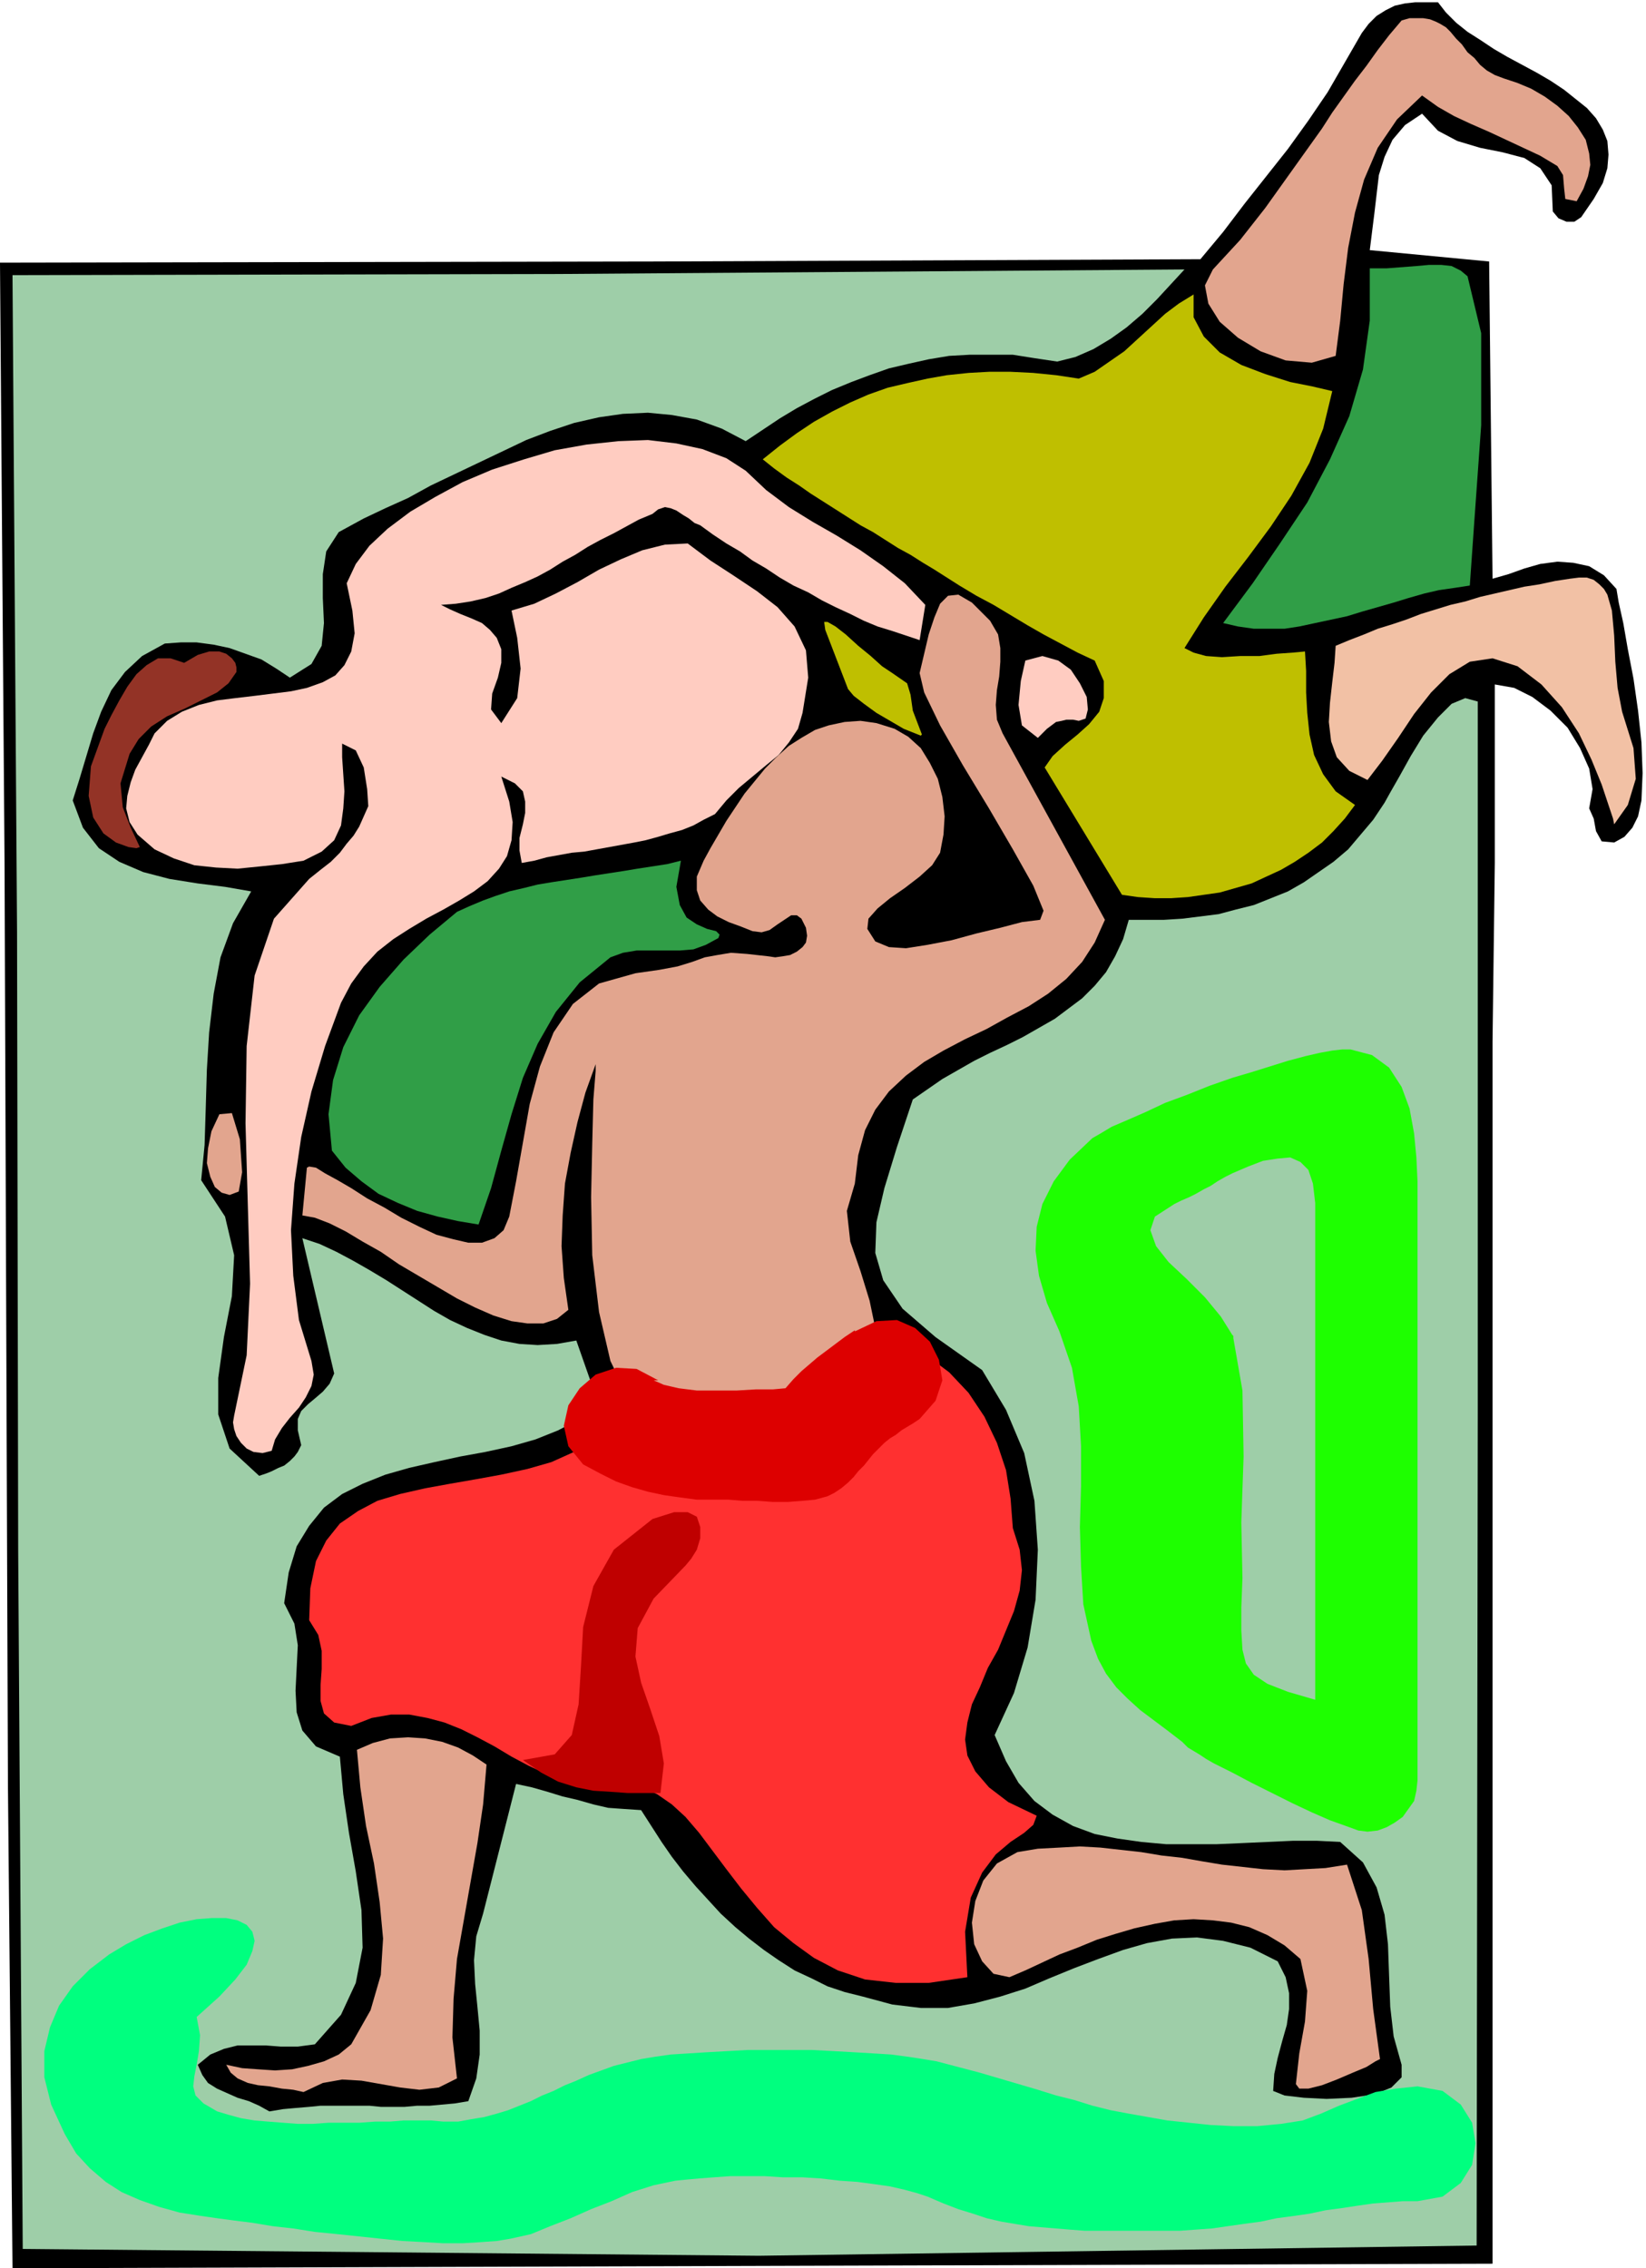
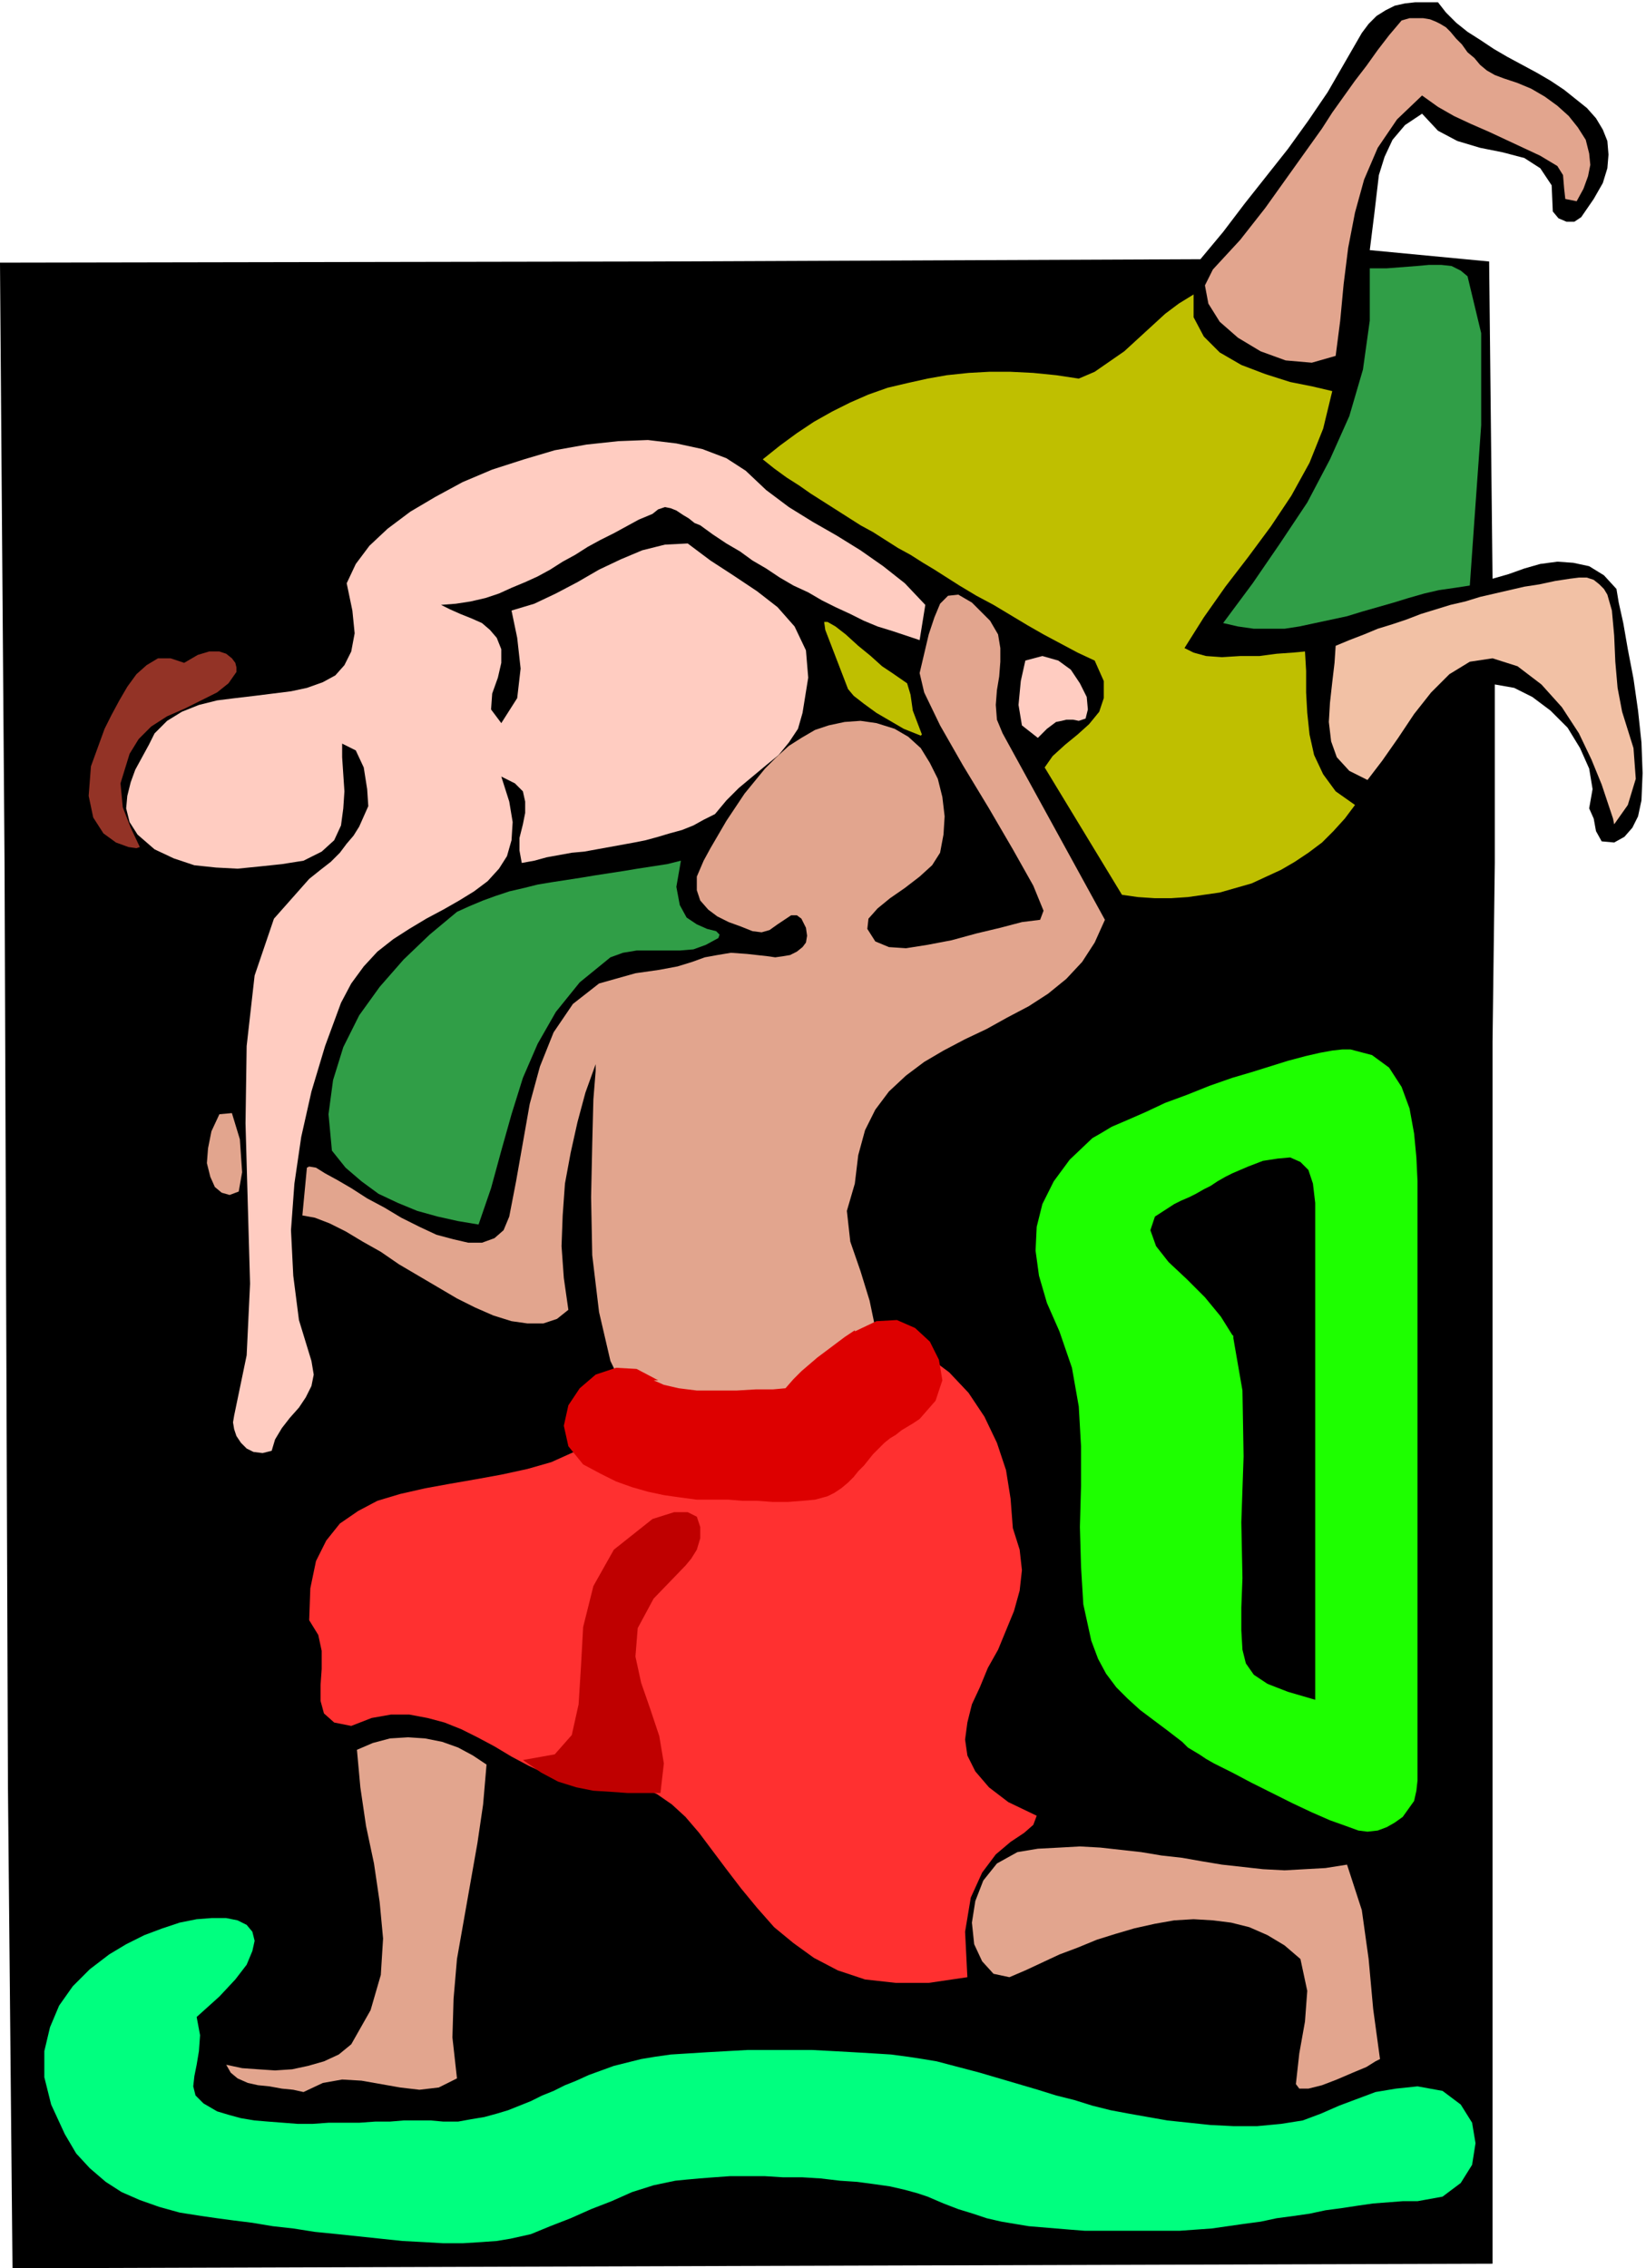
<svg xmlns="http://www.w3.org/2000/svg" fill-rule="evenodd" height="191.52" preserveAspectRatio="none" stroke-linecap="round" viewBox="0 0 1448 1995" width="1.448in">
  <style>.pen1{stroke:none}.brush4{fill:#e2a58e}.brush5{fill:#309e47}.brush7{fill:#bfbf00}.brush8{fill:#ffccc1}</style>
  <path class="pen1" style="fill:#000" d="m1398 711 3-17-3-18-8-18-11-18-15-15-16-12-16-8-17-3v157l-1 78-1 79v1075l-670 2-632 2-4-423-3-813-4-528 577-1 479-2 20-24 19-25 19-24 19-24 18-25 17-25 15-26 15-26 6-8 7-7 8-5 8-4 9-2 9-1h20l7 9 9 9 10 8 11 7 12 8 12 7 13 7 13 7 12 7 12 8 10 8 10 8 8 9 6 10 4 10 1 12-1 12-4 13-8 14-11 16-6 4h-7l-7-3-5-6-1-23-10-15-14-9-19-5-20-4-20-6-17-9-14-15-15 10-11 13-7 15-5 16-2 17-2 17-2 16-2 16 105 10 3 279 14-4 14-5 14-4 15-2 14 1 14 3 13 8 11 12 2 12 4 18 4 23 5 26 4 28 3 28 1 27-1 24-3 14-5 10-7 8-9 5-11-1-5-9-2-11-4-9z" />
  <path class="pen1" style="fill:#f2c1a5" d="m1335 586-22-7-20 3-18 11-16 16-15 19-14 21-14 20-13 17-16-8-11-12-5-14-2-17 1-17 2-18 2-17 1-15 12-5 13-5 12-5 13-4 12-4 13-5 13-4 13-4 13-3 13-4 13-3 13-3 13-3 13-2 14-3 13-2 8-1h7l6 2 5 4 4 4 3 5 2 7 2 7 2 22 1 23 2 23 4 21 10 32 2 27-7 23-12 17-1-5-4-12-6-18-9-22-11-23-15-23-18-20-21-16z" />
  <path class="pen1 brush4" d="m1370 146-15-9-15-7-15-7-15-7-16-7-15-7-14-8-14-10-22 21-17 25-12 28-8 29-6 31-4 32-3 32-4 31-21 6-23-2-22-8-20-12-16-14-10-16-3-16 7-14 12-13 12-13 11-14 11-14 10-14 10-14 10-14 10-14 10-14 9-14 10-14 10-14 10-13 10-14 10-13 11-13 7-2h12l6 1 5 2 4 2 5 3 4 4 5 6 5 5 5 7 6 5 5 6 6 5 7 4 8 3 12 4 12 5 12 7 11 8 10 9 8 10 7 11 3 12 1 10-2 10-4 11-6 11-10-2-1-9-1-12-5-8z" />
  <path class="pen1 brush5" d="m1076 548 26-35 24-35 24-36 20-38 17-38 12-41 6-43v-46h15l13-1 13-1 11-1h11l9 1 8 4 6 5 12 50v81l-6 84-4 57-13 2-14 2-13 3-14 4-13 4-14 4-14 4-13 4-14 3-14 3-14 3-13 2h-27l-14-2-13-3z" />
-   <path class="pen1" style="fill:#9ecea8" d="m667 1984-647-6-4-614-1-544-4-578 480-1 551-4-12 13-12 13-13 13-14 12-14 10-15 9-16 7-16 4-20-3-19-3h-38l-18 1-18 3-18 4-17 4-17 6-16 6-17 7-16 8-15 8-15 9-15 10-15 10-21-11-22-8-22-4-21-2-22 1-21 3-22 5-21 7-21 8-21 10-21 10-21 10-21 10-20 11-20 9-19 9-22 12-11 17-3 20v21l1 22-2 20-9 16-19 12-12-8-13-8-14-5-14-5-14-3-15-2h-14l-14 1-20 11-15 14-12 16-9 19-7 19-6 20-6 20-6 19 9 24 14 18 18 12 21 9 23 6 25 4 24 3 23 4-16 28-11 30-6 32-4 34-2 33-1 34-1 32-3 31 21 32 8 34-2 36-7 36-5 36v32l10 30 26 24 6-2 5-2 6-3 5-2 5-4 4-4 3-4 3-6-3-13v-10l3-7 6-6 6-5 7-6 6-7 4-9-28-119 15 5 15 7 15 8 14 8 15 9 14 9 14 9 14 9 14 8 15 7 15 6 15 5 16 3 16 1 17-1 17-3 20 57-17 12-19 10-20 8-21 6-23 5-22 4-23 5-22 5-21 6-20 8-18 9-16 12-13 16-11 18-7 23-4 27 9 18 3 19-1 20-1 20 1 19 5 16 12 14 21 9 3 33 5 34 6 34 5 34 1 33-6 31-13 28-23 26-15 2h-15l-13-1h-25l-12 3-12 5-11 9 4 9 5 7 8 5 9 4 9 4 10 3 9 4 9 5 12-2 11-1 12-1 10-1h43l10 1h21l11-1h11l11-1 11-1 12-2 7-20 3-21v-21l-2-21-2-20-1-21 2-21 6-20 29-114 14 3 14 4 13 4 13 3 14 4 13 3 14 1 15 1 9 14 9 14 9 13 10 13 11 13 11 12 11 12 13 12 12 10 13 10 13 9 14 9 15 7 14 7 15 5 16 4 26 7 25 3h24l23-4 23-6 22-7 21-9 22-9 21-8 22-8 21-6 22-4 22-1 23 3 24 6 24 12 7 14 3 14v14l-2 14-4 14-4 15-3 14-1 15 10 4 17 2 20 1 22-1 20-3 15-6 9-9v-11l-7-25-3-26-1-27-1-28-3-26-7-24-12-22-20-18-20-1h-22l-22 1-22 1-23 1h-44l-22-2-21-3-20-4-19-7-18-10-16-12-14-16-11-19-10-23 17-37 12-40 7-42 2-44-3-43-9-42-16-38-21-35-41-29-29-25-17-25-7-24 1-27 7-30 11-36 14-42 13-9 13-9 14-8 14-8 14-7 15-7 14-7 14-8 14-8 12-9 12-9 11-11 10-12 8-14 7-15 5-17h31l16-1 16-2 16-2 15-4 16-4 15-6 15-6 14-8 13-9 13-9 13-11 11-13 11-13 10-15 5-9 8-14 10-18 11-18 13-16 12-12 12-5 11 3v626l-1 732-632 9z" />
  <path class="pen1 brush4" d="m1144 1723-14-12-15-9-16-7-16-4-16-2-17-1-17 1-17 3-18 4-17 5-16 5-17 7-16 6-15 7-15 7-14 6-14-3-10-11-7-15-2-19 3-19 7-18 12-15 18-10 18-3 19-1 18-1 18 1 18 2 18 2 18 3 18 2 17 3 18 3 18 2 18 2 19 1 18-1 18-1 19-3 13 40 6 43 4 44 6 44-4 2-8 5-12 5-14 6-13 5-12 3h-8l-3-4 3-27 5-28 2-27-6-28z" />
  <path class="pen1 brush7" d="m919 675 7-10 11-10 11-9 10-9 9-11 4-12v-15l-8-18-15-7-15-8-15-8-14-8-15-9-15-9-15-8-15-9-11-7-11-7-10-6-11-7-11-6-11-7-11-7-11-6-11-7-11-7-11-7-11-7-10-7-11-7-11-8-10-8 15-12 15-11 15-10 16-9 16-8 16-7 17-6 17-4 18-4 17-3 19-2 18-1h19l20 1 20 2 20 3 14-6 13-9 13-9 12-11 12-11 12-11 12-9 13-8v20l9 17 14 14 19 11 21 8 22 7 20 4 17 4-8 33-12 30-16 29-18 27-20 27-20 26-19 27-17 27 8 4 11 3 14 1 16-1h17l15-2 14-1 11-1 1 17v19l1 18 2 19 4 18 8 17 11 15 17 12-9 12-10 11-10 10-12 9-12 8-12 7-13 6-13 6-14 4-14 4-14 2-14 2-15 1h-14l-15-1-14-2-68-112z" />
  <path class="pen1 brush4" d="m715 1217-10 2-9 2-10 2-11 2-10 2-11 2-10 1-11 2-10 1-11 1h-31l-9-1-10-1-9-2-16-33-10-43-6-50-1-51 1-47 1-39 2-25v-6l-9 25-7 26-6 27-5 27-2 28-1 27 2 28 4 28-10 8-12 4h-14l-14-2-16-5-16-7-16-8-17-10-17-10-17-10-16-11-16-9-15-9-14-7-13-5-11-2 4-42 2-1 6 1 8 5 11 6 12 7 14 9 15 8 15 9 16 8 15 7 15 4 13 3h12l11-4 8-7 5-12 6-31 6-34 6-34 9-33 12-30 17-25 23-18 32-9 21-3 16-3 13-4 11-4 11-2 12-2 14 1 18 2 7 1 7-1 6-1 6-3 5-4 3-4 1-6-1-7-4-8-4-3h-5l-6 4-6 4-7 5-7 2-8-1-10-4-11-4-10-5-8-6-7-8-3-9v-12l6-14 6-11 7-12 7-12 8-12 8-12 9-11 9-11 10-10 11-10 11-7 12-7 12-4 14-3 14-1 14 2 16 5 12 7 11 10 8 13 7 14 4 16 2 17-1 16-3 16-7 11-11 10-13 10-13 9-11 9-8 9-1 9 7 11 12 5 15 1 19-3 21-4 22-6 21-5 19-5 16-2 3-8-9-22-18-32-21-36-23-38-20-35-14-29-4-17 4-17 4-17 5-15 5-12 7-7 9-1 12 7 16 16 7 12 2 12v12l-1 13-2 12-1 13 1 13 5 12 90 164-9 20-11 17-14 15-16 13-17 11-19 10-18 10-19 9-19 10-17 10-16 12-15 14-12 16-9 18-6 22-3 25-7 24 3 27 9 26 8 26 5 24-4 21-16 17-35 11z" />
  <path class="pen1 brush8" d="m913 649-14-11-3-18 2-21 4-18 15-4 14 4 11 8 8 12 6 12 1 11-2 8-6 2-5-1h-6l-4 1-5 1-4 3-4 3-4 4-4 4z" />
  <path class="pen1" style="fill:#ff3030" d="m851 1739-34 5h-29l-27-3-24-8-21-11-18-13-17-14-15-17-14-17-13-17-12-16-12-16-12-14-12-11-13-9-14-6-18 3-18-1-17-3-16-4-15-7-15-7-15-8-15-9-15-8-14-7-15-6-15-4-16-3h-16l-17 3-18 7-15-3-9-8-3-11v-14l1-14v-16l-3-14-8-13 1-28 5-24 9-18 12-15 16-11 17-9 20-6 22-5 22-4 23-4 22-4 23-5 21-6 20-9 18-11 15-15 17 2 16 2 18 1h17l18-1 17-1 17-3 18-3 16-5 17-5 15-7 16-8 14-9 14-10 12-11 12-13 23 12 20 15 17 18 14 21 11 23 8 24 4 25 2 26 6 19 2 18-2 18-5 18-7 17-7 17-9 16-7 17-7 15-4 16-2 15 2 14 7 14 12 14 17 13 25 12-3 8-8 7-12 8-13 11-12 16-10 22-5 30 2 40z" />
  <path class="pen1 brush7" d="m746 606-20-52-1-7h3l7 4 9 7 11 10 11 9 10 9 9 6 13 9 3 10 2 14 8 21-1 1-5-2-10-4-12-7-12-7-11-8-9-7-5-6z" />
  <path class="pen1 brush8" d="m809 563-12-4-12-4-13-4-12-5-12-6-13-6-12-6-12-7-13-6-12-7-12-8-12-7-11-8-12-7-12-8-11-8-5-2-5-4-5-3-6-4-5-2-5-1-6 2-5 4-12 5-11 6-11 6-12 6-11 6-11 7-11 6-11 7-11 6-11 5-12 5-11 5-12 4-13 3-13 2-13 1 8 4 9 4 10 4 9 4 7 6 6 7 4 10v12l-3 13-5 14-1 14 9 12 14-22 3-26-3-27-5-24 20-6 19-9 19-10 19-11 19-9 19-8 20-5 20-1 20 15 20 13 21 14 18 14 15 17 10 21 2 24-5 31-4 14-8 12-9 11-11 9-12 10-12 10-11 11-10 12-10 5-9 5-10 4-11 3-10 3-11 3-10 2-11 2-11 2-11 2-11 2-11 1-11 2-11 2-11 3-11 2-2-11v-11l3-12 2-10v-10l-2-9-7-7-12-6 7 22 3 18-1 16-4 14-7 11-10 11-12 9-13 8-14 8-15 8-15 9-14 9-14 11-12 13-11 15-9 17-14 38-12 40-9 40-6 41-3 41 2 40 5 39 11 36 2 12-2 10-5 10-6 9-8 9-7 9-6 10-3 10-8 2-8-1-6-3-5-5-4-6-2-6-1-6 1-6 11-53 3-63-2-70-2-71 1-68 7-62 17-50 31-35 10-8 9-7 8-8 6-8 6-7 5-8 4-9 4-9-1-15-3-19-7-15-12-6v12l1 15 1 15-1 15-2 15-6 13-11 10-16 8-19 3-19 2-20 2-19-1-19-2-18-6-17-8-15-13-7-11-3-12 1-11 3-12 4-11 6-11 6-11 5-10 11-11 13-8 15-6 16-4 16-2 17-2 16-2 16-2 14-3 14-5 11-6 8-9 6-12 3-16-2-20-5-24 8-17 12-16 16-15 20-15 22-13 24-13 26-11 28-9 27-8 28-5 28-3 26-1 25 3 23 5 21 8 17 11 18 17 20 15 21 13 21 12 21 13 20 14 19 15 18 19-5 31z" />
  <path class="pen1 brush5" d="m421 1077-18-3-18-4-18-5-17-7-17-8-15-11-14-12-12-15-3-32 4-30 9-29 14-28 18-25 21-24 23-22 24-20 11-5 12-5 11-4 12-4 13-3 12-3 12-2 13-2 13-2 12-2 13-2 13-2 12-2 13-2 13-2 12-3-4 23 3 16 6 11 9 6 9 4 8 2 3 3-1 3-11 6-11 4-12 1h-38l-12 2-11 4-27 22-21 26-16 28-13 30-10 32-9 32-9 33-11 32z" />
  <path class="pen1 brush4" d="m267 1840-9-2-10-1-11-2-10-1-9-2-9-4-6-5-4-7 14 3 14 1 15 1 15-1 14-3 14-4 13-6 11-9 17-30 9-31 2-32-3-32-5-34-7-33-5-34-3-33 14-6 15-4 16-1 15 1 15 3 14 5 13 7 12 8-3 35-5 34-6 34-6 34-6 34-3 35-1 34 4 36-16 8-17 2-17-2-17-3-17-3-17-1-17 3-17 8z" />
  <path class="pen1" style="fill:#933326" d="m123 745-3 1-7-1-11-4-11-8-9-14-4-19 2-26 12-33 6-12 7-13 7-12 8-11 9-8 10-6h11l12 4 12-7 10-3h9l6 2 5 4 3 4 1 4v4l-7 10-10 8-14 7-14 7-16 7-14 9-11 11-8 13-8 26 2 21 7 18 8 17z" />
  <path class="pen1 brush4" d="m193 980 11-1 7 23 2 29-3 17-8 3-7-2-6-5-4-9-3-12 1-13 3-15 7-15z" />
  <path class="pen1" style="fill:#bf0000" d="m460 1548 28-5 15-17 6-27 2-32 2-36 9-36 18-32 34-27 19-6h12l8 4 3 9v10l-3 10-5 8-5 6-28 29-14 26-2 25 5 23 8 23 8 24 4 24-3 26h-29l-14-1-16-1-15-3-16-5-15-8-16-11z" />
  <path class="pen1" style="fill:#d00" d="m579 1214-19-10-18-1-18 6-14 12-10 15-4 18 4 18 13 16 15 8 14 7 14 5 14 4 14 3 14 2 15 2h28l12 1h13l14 1h13l13-1 11-1 11-3 6-3 6-4 6-5 5-5 4-5 5-5 4-5 4-5 5-5 5-5 5-4 5-3 5-4 5-3 5-3 6-4 14-16 6-18-3-18-8-16-13-12-16-7-18 1-19 9v-1l-9 6-8 6-8 6-8 6-7 6-7 6-7 7-7 8-11 1h-15l-17 1h-35l-16-2-13-3-9-4h4z" />
  <path class="pen1" style="fill:#00ff7f" d="m173 1774 20-18 14-15 10-13 5-12 2-9-2-8-5-6-8-4-10-2h-13l-13 1-15 3-15 5-16 6-16 8-15 9-17 13-15 15-12 17-8 19-5 21v23l6 24 12 26 10 17 12 13 14 12 14 9 16 7 17 6 18 5 19 3 14 2 15 2 16 2 18 3 18 2 19 3 20 2 19 2 19 2 19 2 19 1 17 1h17l16-1 14-1 12-2 18-4 17-7 18-7 18-8 18-7 18-8 19-6 19-4 10-1 11-1 13-1 14-1h31l16 1h17l16 1 17 2 15 1 15 2 14 2 13 3 11 3 9 3 14 6 13 5 13 4 12 4 13 3 12 2 12 2 12 1 12 1 12 1 13 1h84l14-1 14-1 14-2 14-2 15-2 14-3 15-2 14-2 14-3 15-2 13-2 14-2 13-1 13-1h13l22-4 16-12 10-16 3-19-3-18-10-16-16-12-22-4-19 2-18 3-16 6-16 6-16 7-16 6-19 3-21 2h-21l-20-1-19-2-19-2-17-3-17-3-16-3-16-4-16-5-16-4-16-5-17-5-17-5-17-5-19-5-19-5-12-2-13-2-15-2-16-1-17-1-18-1-19-1h-56l-18 1-18 1-16 1-16 1-14 2-12 2-12 3-12 3-11 4-11 4-11 5-10 4-10 5-10 4-10 5-10 4-10 4-10 3-11 3-12 2-11 2h-13l-11-1h-24l-12 1h-13l-14 1h-27l-14 1h-13l-13-1-13-1-12-1-12-2-11-3-10-3-12-7-7-7-2-8 1-9 2-10 2-12 1-14-3-16z" />
  <path class="pen1" d="m1203 1611 9-1 8-3 7-4 7-5 5-7 5-7 2-9 1-9v-527l-1-21-2-21-4-22-7-19-11-17-15-11-19-5h-7l-9 1-11 2-13 3-15 4-16 5-16 5-17 5v84l14-6 13-5 13-2 11-1 9 4 7 7 4 12 2 17v437l-24-7-18-7-12-8-7-10-3-12-1-17v-20l1-26-1-49 2-58-1-58-8-46v-2l-1-1v385l17 9 18 9 18 9 17 8 16 7 14 5 11 4 8 1zm-119-663-20 7-20 8-19 7-17 8-16 7-14 6-10 6-7 4-20 19-14 19-10 20-5 20-1 21 3 22 7 24 11 25 11 32 6 34 2 35v35l-1 36 1 35 2 33 7 32 6 16 7 13 9 12 10 10 11 10 12 9 12 9 13 10 2 2 3 3 5 3 5 3 6 4 7 4 8 4 8 4v-385l-10-16-14-17-16-16-16-15-11-14-5-14 4-12 17-11 6-3 7-3 6-3 7-4 6-3 6-4 7-4 6-3v-84z" style="fill:#1eff00" />
</svg>